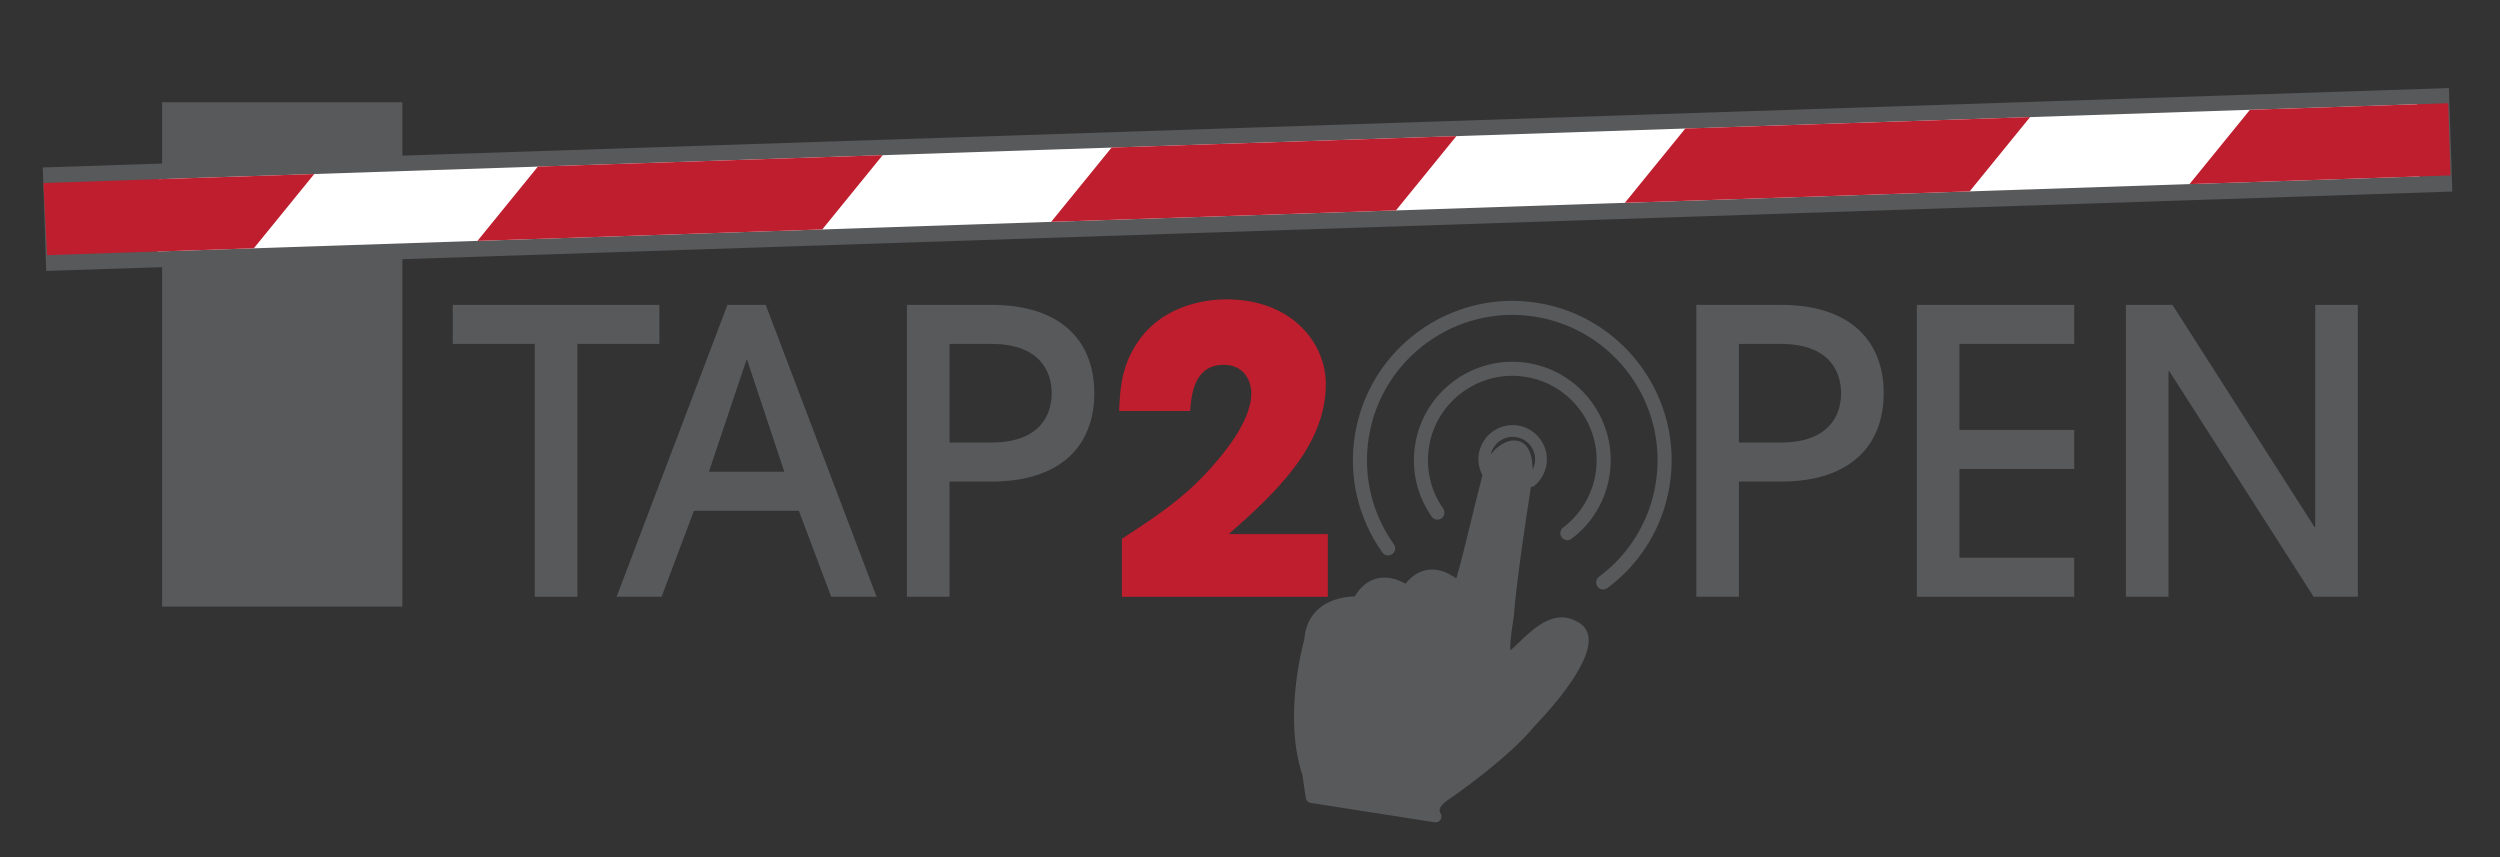
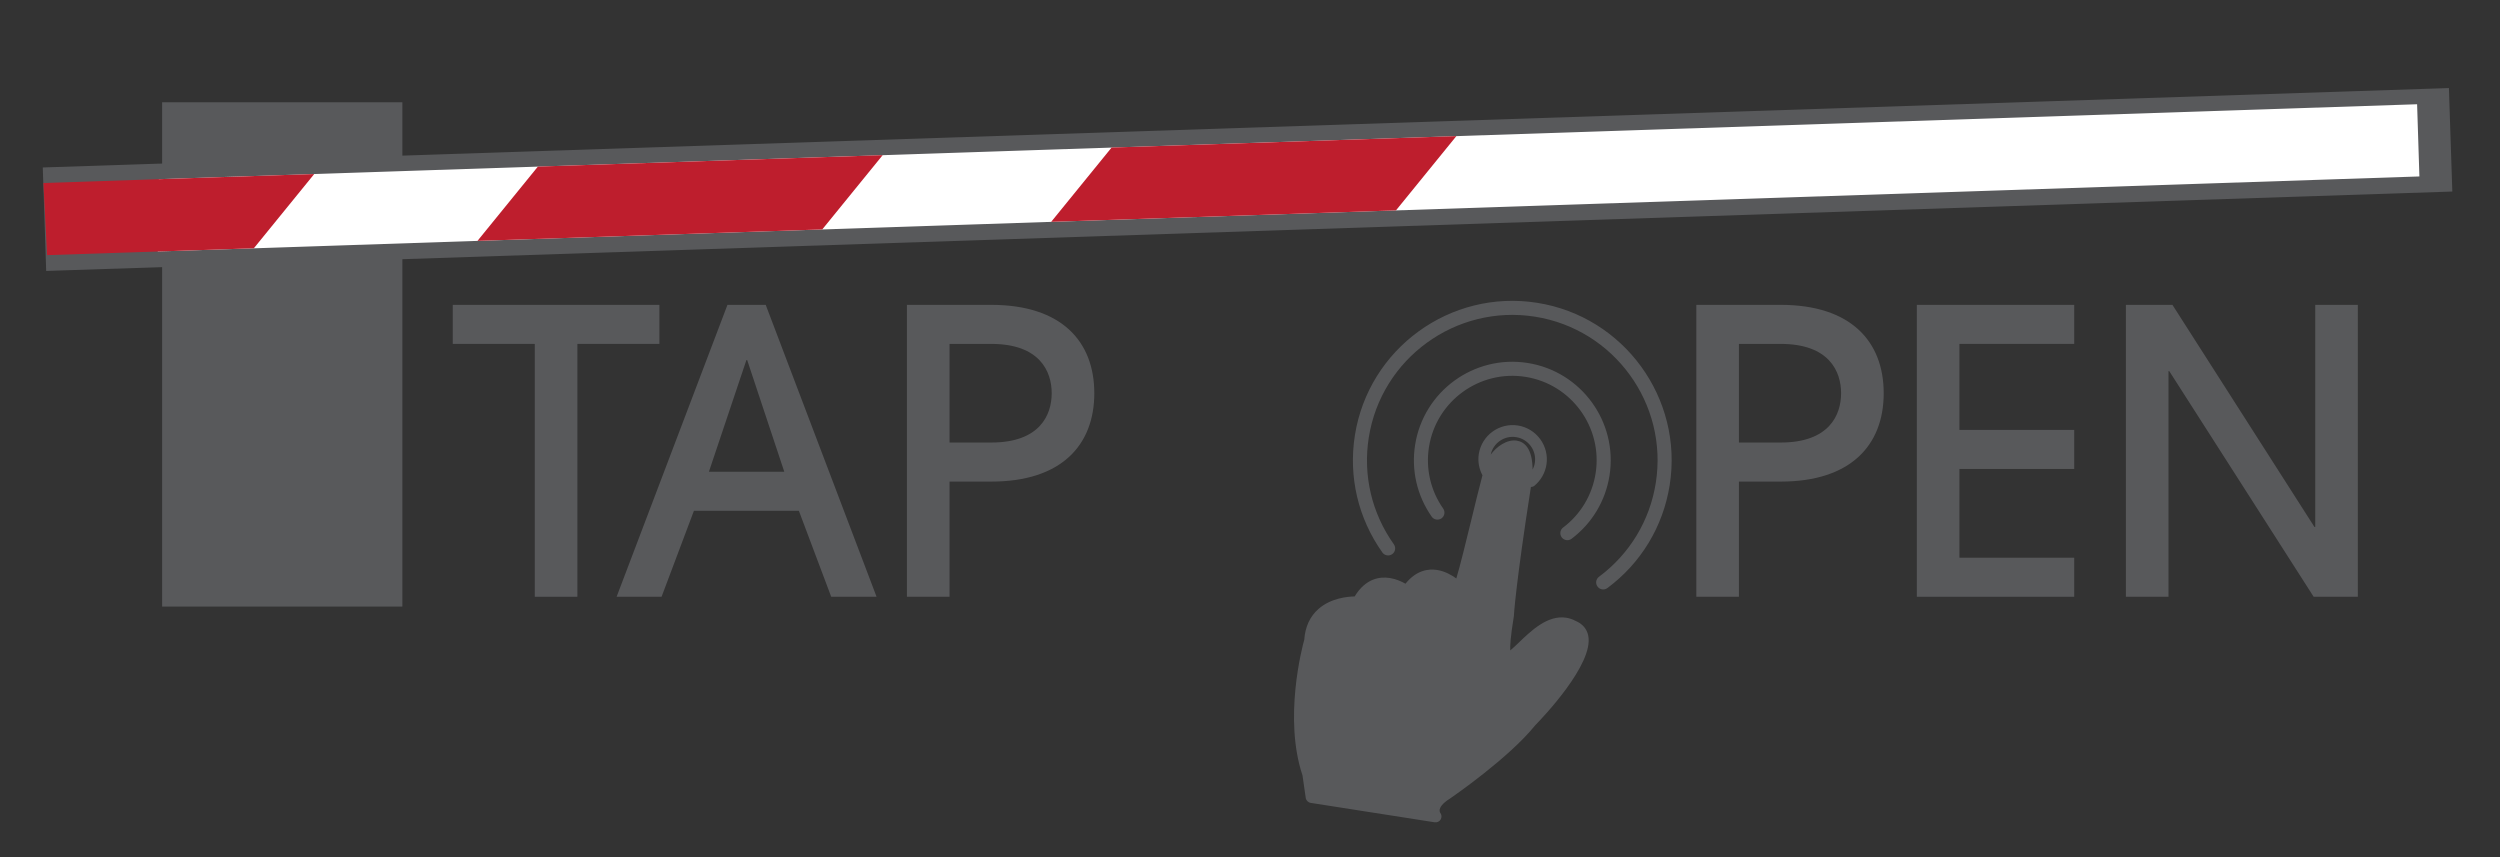
<svg xmlns="http://www.w3.org/2000/svg" xmlns:xlink="http://www.w3.org/1999/xlink" version="1.1" id="Layer_1" x="0px" y="0px" width="288.667px" height="98.995px" viewBox="0 0 288.667 98.995" enable-background="new 0 0 288.667 98.995" xml:space="preserve">
  <rect x="0" y="0" width="288.667" height="98.995" fill="#333333" stroke="none" />
  <rect x="18.72" y="11.808" fill="#58595B" width="27.739" height="58.232" />
  <polygon fill="#58595B" points="61.75,68.906 61.75,39.71 52.279,39.71 52.279,35.202 76.138,35.202 76.138,39.71 66.668,39.71   66.668,68.906 " />
  <path fill="#58595B" d="M95.977,68.906l-3.735-9.929H80.126l-3.736,9.929h-5.192l12.799-33.705h4.418l12.799,33.705H95.977z   M90.557,54.467l-4.282-12.89h-0.091l-4.327,12.89H90.557z" />
  <g>
    <defs>
      <rect id="SVGID_1_" x="-162.667" y="-75.606" width="612" height="792" />
    </defs>
    <clipPath id="SVGID_2_">
      <use xlink:href="#SVGID_1_" overflow="visible" />
    </clipPath>
    <path clip-path="url(#SVGID_2_)" fill="#58595B" d="M109.64,68.906h-4.919V35.201h9.747c8.062,0,11.888,4.191,11.888,10.203   c0,6.012-3.826,10.203-11.888,10.203h-4.828V68.906z M109.64,51.097h4.828c5.602,0,6.969-3.188,6.969-5.693   c0-2.505-1.367-5.694-6.969-5.694h-4.828V51.097z" />
-     <path clip-path="url(#SVGID_2_)" fill="#BE1E2D" d="M153.318,61.665v7.242h-23.776v-6.695c4.236-2.779,7.105-4.646,10.294-8.199   c1.047-1.185,4.646-5.192,4.646-8.608c0-1.367-0.774-3.28-3.189-3.28c-3.37,0-3.734,3.37-3.871,5.329h-8.199   c0.092-2.187,0.183-4.964,2.004-7.743c2.87-4.463,7.926-5.147,10.385-5.147c7.516,0,11.478,5.01,11.478,9.793   c0,7.151-5.876,12.616-11.204,17.308H153.318z" />
    <path clip-path="url(#SVGID_2_)" fill="#58595B" d="M200.789,68.906h-4.919V35.201h9.747c8.063,0,11.888,4.191,11.888,10.203   c0,6.012-3.825,10.203-11.888,10.203h-4.828V68.906z M200.789,51.097h4.828c5.603,0,6.968-3.188,6.968-5.693   c0-2.505-1.365-5.694-6.968-5.694h-4.828V51.097z" />
    <polygon clip-path="url(#SVGID_2_)" fill="#58595B" points="221.33,68.906 221.33,35.202 239.503,35.202 239.503,39.71    226.249,39.71 226.249,49.64 239.503,49.64 239.503,54.149 226.249,54.149 226.249,64.397 239.503,64.397 239.503,68.906  " />
    <polygon clip-path="url(#SVGID_2_)" fill="#58595B" points="267.15,68.906 250.479,42.854 250.389,42.854 250.389,68.906    245.47,68.906 245.47,35.202 250.845,35.202 267.241,60.845 267.333,60.845 267.333,35.202 272.252,35.202 272.252,68.906  " />
    <path clip-path="url(#SVGID_2_)" fill="#58595B" d="M180.49,60.912c2.021-1.526,3.354-3.746,3.75-6.255   c0.839-5.304-2.792-10.303-8.097-11.142c-5.309-0.839-10.304,2.797-11.143,8.1c-0.396,2.506,0.185,5.032,1.64,7.107   c0.255,0.367,0.17,0.873-0.197,1.134c-0.182,0.122-0.393,0.166-0.593,0.134c-0.211-0.033-0.408-0.145-0.537-0.334   c-1.697-2.423-2.375-5.369-1.913-8.294c0.978-6.188,6.808-10.428,12.997-9.45c6.188,0.978,10.428,6.81,9.449,12.999   c-0.462,2.924-2.016,5.517-4.379,7.299c-0.353,0.271-0.861,0.199-1.136-0.158C180.062,61.69,180.129,61.181,180.49,60.912    M160.754,63.985c0.363-0.258,0.449-0.764,0.193-1.132c-2.559-3.595-3.588-7.978-2.899-12.337   c1.444-9.134,10.056-15.394,19.19-13.95c9.139,1.445,15.395,10.055,13.951,19.189c-0.689,4.359-3.02,8.211-6.558,10.842   c-0.361,0.271-0.437,0.779-0.167,1.136c0.132,0.179,0.32,0.287,0.522,0.318c0.209,0.034,0.428-0.013,0.611-0.148   c3.886-2.886,6.44-7.11,7.197-11.894c1.583-10.019-5.28-19.461-15.304-21.045c-10.021-1.585-19.462,5.28-21.046,15.299   c-0.756,4.783,0.373,9.586,3.176,13.533C159.877,64.16,160.39,64.245,160.754,63.985" />
    <path clip-path="url(#SVGID_2_)" fill="#58595B" d="M150.395,89.532c-2.196-6.577-0.048-14.762,0.205-15.674   c0.105-1.494,0.665-2.688,1.653-3.555c1.415-1.235,3.315-1.418,4.165-1.434c1.263-2.078,2.894-2.312,4.071-2.126   c0.729,0.115,1.36,0.409,1.795,0.657c1.264-1.571,2.66-1.744,3.651-1.587c0.9,0.142,1.684,0.589,2.219,0.982   c0.423-1.384,1.16-4.413,1.731-6.749c0.432-1.782,0.841-3.459,1.18-4.741c0.038-0.149,0.075-0.29,0.109-0.425   c-0.397-0.753-0.557-1.606-0.423-2.458c0.341-2.151,2.37-3.629,4.521-3.289c2.153,0.341,3.629,2.373,3.289,4.524   c-0.152,0.956-0.648,1.822-1.396,2.436c-0.114,0.097-0.259,0.136-0.398,0.142c-1.759,11.267-1.969,14.846-1.965,14.883   c-0.004,0.027-0.004,0.049-0.009,0.074c-0.387,2.355-0.438,3.424-0.409,3.909c0.283-0.227,0.677-0.602,0.986-0.902   c1.406-1.355,3.332-3.212,5.481-2.872c0.374,0.059,0.739,0.185,1.086,0.372c0.788,0.33,1.289,0.912,1.449,1.691   c0.681,3.278-5.32,9.54-6.127,10.363c-3.053,3.788-9.509,8.229-9.808,8.437c-0.951,0.582-1.167,1.047-1.214,1.268   c-0.043,0.231,0.052,0.376,0.049,0.376c0.184,0.219,0.209,0.529,0.071,0.776c-0.14,0.247-0.42,0.381-0.7,0.337l-14.321-2.242   c-0.294-0.047-0.525-0.281-0.568-0.578L150.395,89.532z M177.223,53.444c0.224-1.416-0.743-2.745-2.158-2.969   c-1.369-0.217-2.652,0.686-2.939,2.023c0.643-0.901,1.869-1.798,3.011-1.618c0.849,0.134,1.803,0.845,1.828,3.335   C177.09,53.977,177.18,53.718,177.223,53.444" />
    <rect x="5.06" y="14.719" transform="matrix(1 -0.033 0.033 1 -0.607 4.785)" clip-path="url(#SVGID_2_)" fill="#58595B" width="277.829" height="11.947" />
    <polygon clip-path="url(#SVGID_2_)" fill="#FFFFFF" points="279.36,20.374 18.213,29.037 18.341,20.687 279.095,12.037  " />
    <polygon clip-path="url(#SVGID_2_)" fill="#BE1E2D" points="94.943,26.492 55.133,27.813 62.109,19.235 101.919,17.915  " />
    <polygon clip-path="url(#SVGID_2_)" fill="#BE1E2D" points="161.187,24.294 121.376,25.615 128.353,17.038 168.162,15.717  " />
-     <polygon clip-path="url(#SVGID_2_)" fill="#BE1E2D" points="227.429,22.097 187.619,23.418 194.595,14.841 234.405,13.52  " />
-     <polygon clip-path="url(#SVGID_2_)" fill="#BE1E2D" points="282.951,20.255 252.818,21.255 259.795,12.678 282.687,11.918  " />
    <polygon clip-path="url(#SVGID_2_)" fill="#BE1E2D" points="29.308,28.669 5.438,29.461 5.012,21.129 36.284,20.092  " />
  </g>
</svg>